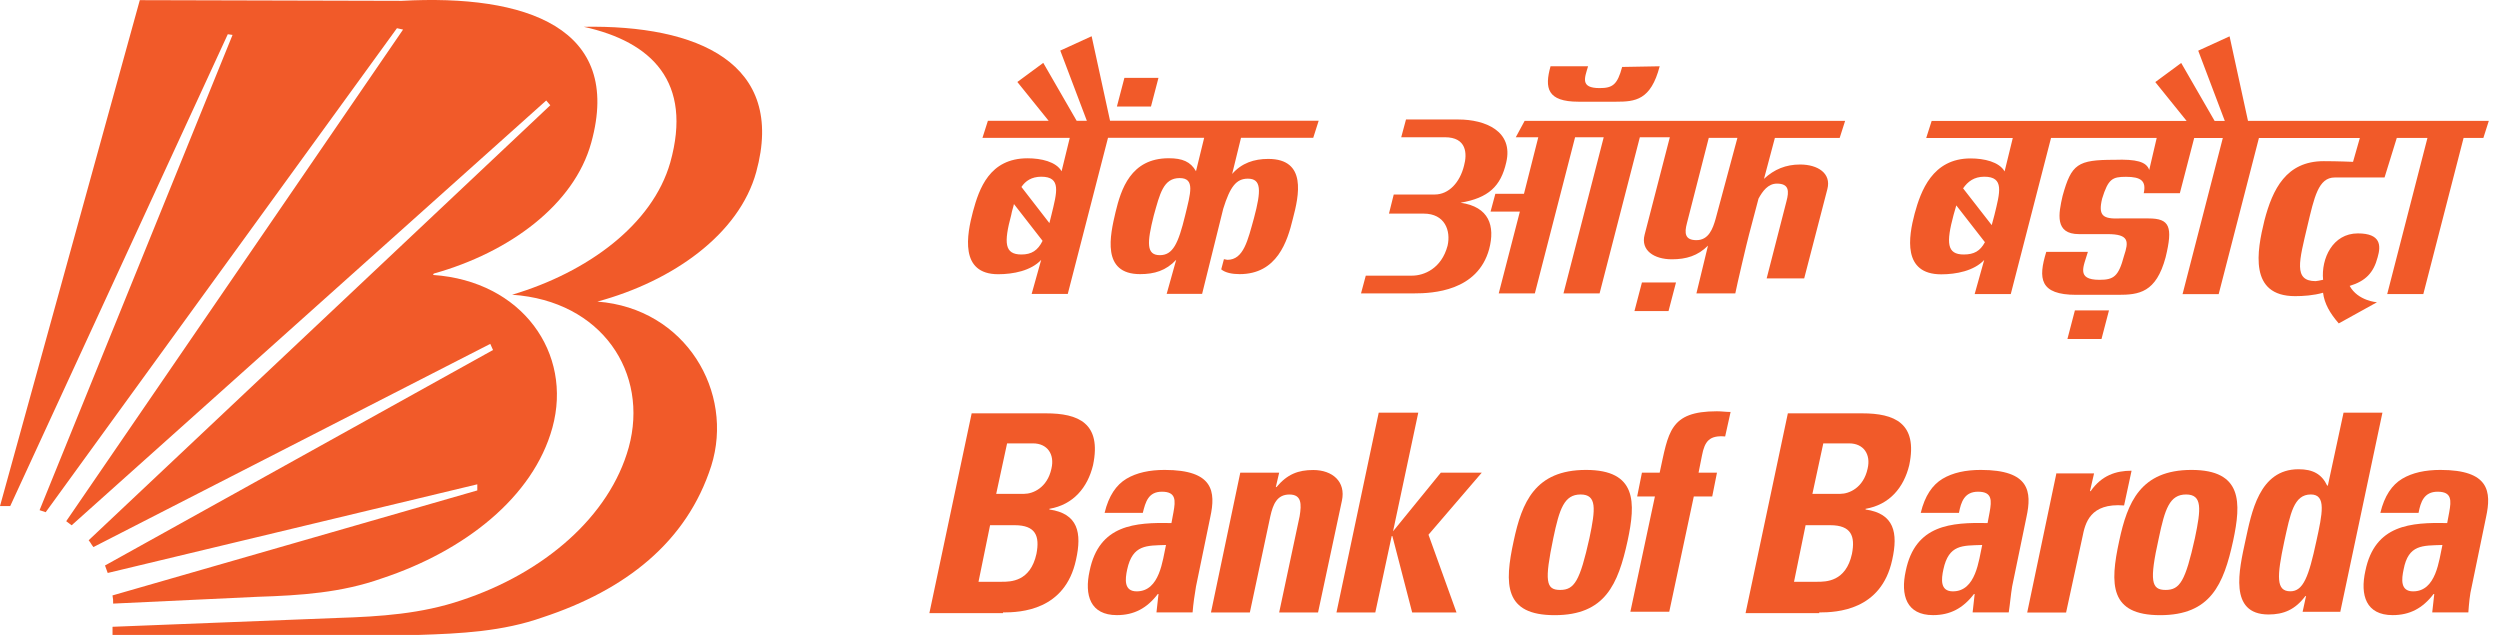
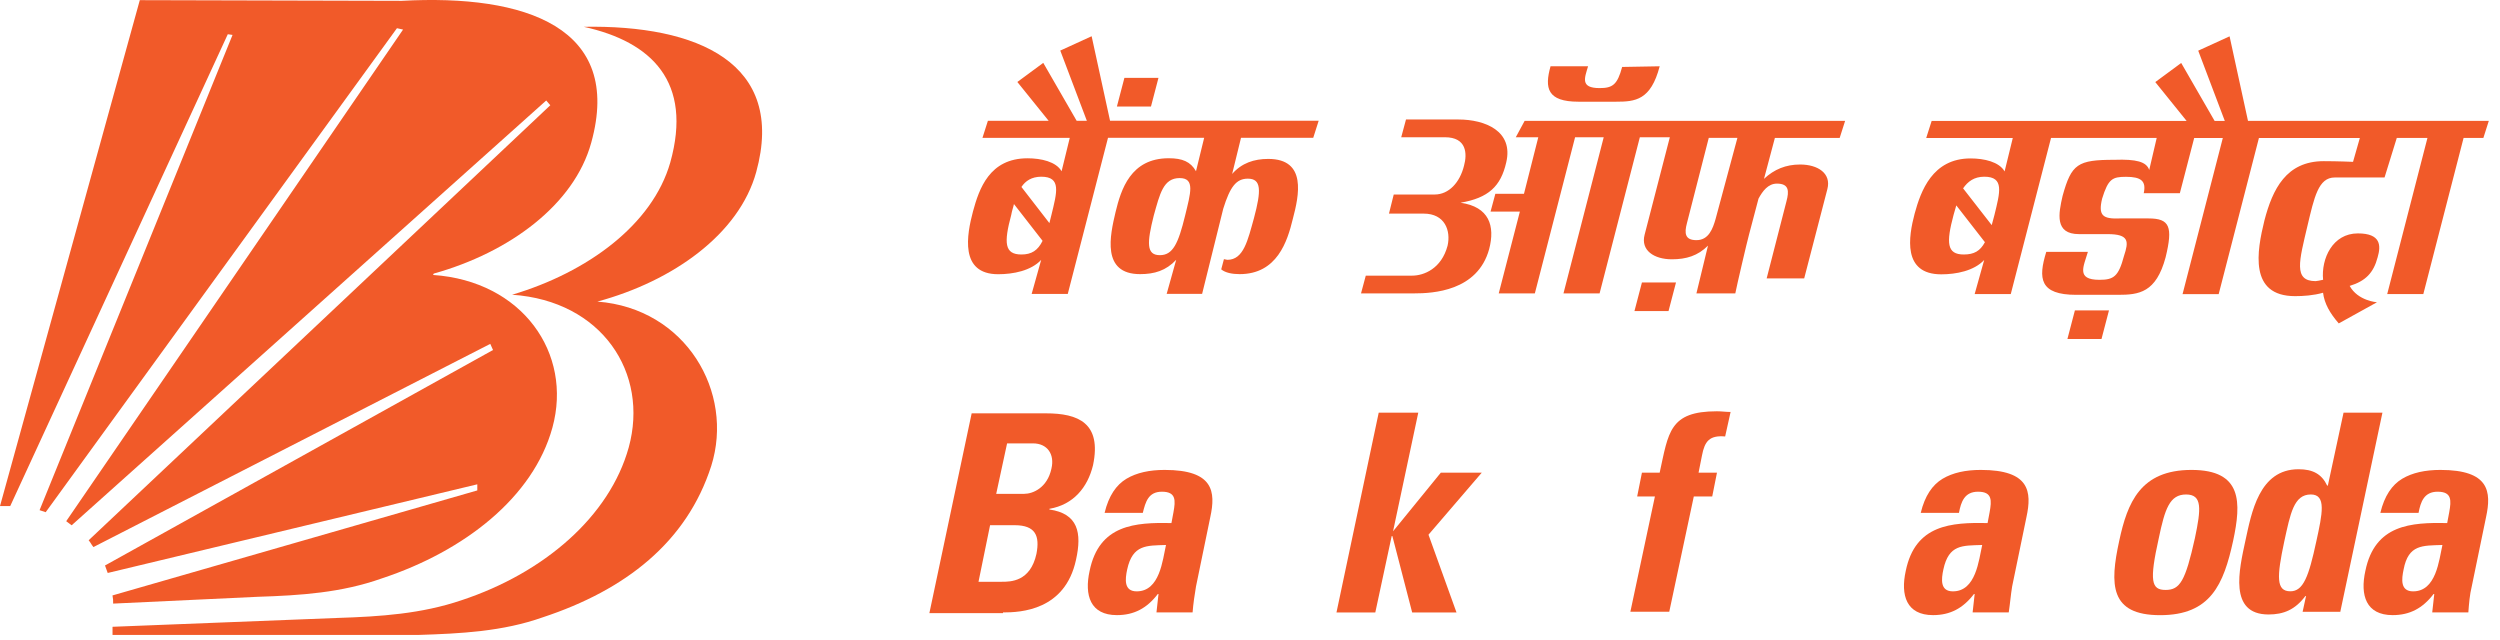
<svg xmlns="http://www.w3.org/2000/svg" width="164" height="42" viewBox="0 0 164 42" fill="none">
  <path d="M108.875 4.348C108.294 6.583 107.264 6.672 106.011 6.672H103.549C101.493 6.672 101.314 5.776 101.716 4.348H104.178C103.954 5.107 103.642 5.779 104.937 5.779C105.788 5.779 106.1 5.556 106.413 4.392L108.875 4.348ZM130.211 15.888L128.333 13.474L128.154 14.099C127.663 15.932 127.708 16.695 128.824 16.695C129.493 16.695 129.898 16.471 130.211 15.888ZM128.779 12.355L130.657 14.768L130.836 14.099C131.193 12.623 131.505 11.592 130.166 11.592C129.493 11.596 129.092 11.908 128.779 12.355ZM140.989 11.149L141.48 9.048H134.548L131.907 19.29H129.538L130.163 17.055C129.493 17.769 128.329 17.996 127.344 17.996C124.793 17.996 125.198 15.534 125.6 14.016C126.002 12.54 126.764 10.393 129.267 10.393C130.163 10.393 131.145 10.617 131.502 11.245L132.038 9.054H126.359L126.716 7.935H143.444L141.387 5.384L143.087 4.131L145.278 7.932H145.947L144.203 3.324L146.26 2.383L147.468 7.929H163.266L162.909 9.048H161.611L158.97 19.29H156.601L159.241 9.048H157.229L156.426 11.643H153.157C152.083 11.643 151.815 12.941 151.368 14.82C150.833 17.099 150.428 18.442 151.904 18.442C151.993 18.442 152.172 18.397 152.395 18.353C152.261 16.966 153.02 15.311 154.675 15.311C156.196 15.311 156.196 16.114 155.973 16.876C155.705 17.906 155.169 18.442 154.139 18.755C154.675 19.74 155.928 19.829 155.928 19.829L153.422 21.216C152.842 20.547 152.481 19.918 152.392 19.204C151.767 19.383 151.094 19.427 150.558 19.427C147.516 19.427 148.052 16.474 148.546 14.462C149.082 12.406 149.978 10.572 152.437 10.572C153.333 10.572 154.359 10.617 154.359 10.617L154.806 9.051H148.186L145.546 19.293H143.176L145.817 9.051H143.939L142.998 12.674H140.629C140.807 11.87 140.45 11.599 139.465 11.599C138.569 11.599 138.301 11.733 137.899 13.031C137.631 14.15 137.944 14.373 139.063 14.329H140.944C142.331 14.329 142.555 14.864 142.064 16.88C141.439 19.204 140.319 19.341 138.932 19.341H136.203C133.789 19.341 133.696 18.267 134.235 16.522H136.965C136.697 17.463 136.161 18.356 137.724 18.356C138.664 18.356 138.977 18.133 139.334 16.79C139.646 15.85 139.691 15.358 138.259 15.358C138.259 15.358 136.961 15.358 136.381 15.358C134.771 15.358 135.039 14.016 135.306 12.852C135.887 10.751 136.292 10.483 138.706 10.483C140.141 10.432 140.81 10.61 140.989 11.149ZM76.088 16.739C76.939 16.739 77.296 15.98 77.743 14.143C78.1 12.667 78.412 11.682 77.386 11.682C76.311 11.682 76.088 12.712 75.686 14.143C75.236 15.932 75.192 16.739 76.088 16.739ZM76.534 19.246C77.159 17.01 77.159 17.01 77.159 17.01L76.534 19.246ZM68.393 15.799L66.515 13.385C66.47 13.608 66.381 13.831 66.337 14.099C65.845 15.932 65.89 16.695 67.006 16.695C67.676 16.695 68.081 16.427 68.393 15.799ZM67.006 12.265L68.84 14.635L68.974 14.099C69.331 12.623 69.643 11.592 68.304 11.592C67.676 11.596 67.274 11.864 67.006 12.265ZM68.795 7.929L66.738 5.378L68.438 4.124L70.629 7.925H71.298L69.554 3.318L71.611 2.377L72.819 7.922H86.505L86.148 9.041H81.41L80.829 11.411C81.454 10.697 82.261 10.425 83.199 10.425C85.75 10.425 85.211 12.839 84.809 14.36C84.452 15.837 83.779 17.983 81.32 17.983C80.829 17.983 80.38 17.893 80.112 17.67L80.29 17.001L80.514 17.045C81.588 17.045 81.856 15.748 82.258 14.316C82.749 12.482 82.749 11.72 81.856 11.72C81.097 11.72 80.692 12.256 80.246 13.688L78.859 19.277H76.534L77.159 17.042C76.49 17.756 75.727 17.983 74.79 17.983C72.239 17.983 72.822 15.432 73.18 13.914C73.537 12.438 74.165 10.381 76.668 10.381C77.564 10.381 78.1 10.604 78.457 11.232L78.993 9.041H72.685L70.045 19.284H67.676L68.301 17.049C67.631 17.763 66.467 17.989 65.482 17.989C62.931 17.989 63.425 15.393 63.827 13.873C64.229 12.396 64.901 10.384 67.405 10.384C68.301 10.384 69.283 10.607 69.64 11.235L70.176 9.045H64.449L64.806 7.925H68.795V7.929ZM92.771 19.246H89.283L89.595 18.082H92.638C93.396 18.082 94.56 17.635 94.962 16.114C95.185 15.129 94.784 14.013 93.396 14.013H91.116L91.429 12.76H94.114C95.055 12.76 95.769 11.956 96.037 10.881C96.26 10.078 96.215 9.003 94.784 9.003H91.92L92.233 7.839H95.676C97.421 7.839 99.299 8.598 98.808 10.658C98.451 12.224 97.644 12.983 95.81 13.299C97.689 13.566 98.09 14.82 97.689 16.341C96.93 19.108 93.98 19.246 92.771 19.246ZM113.974 9.045H112.095L110.664 14.635C110.485 15.304 110.53 15.754 111.289 15.754C112.092 15.754 112.363 14.995 112.542 14.367L113.974 9.045ZM100.016 7.929H121.04L120.683 9.048H116.432L115.718 11.733C116.387 11.108 117.15 10.792 118.087 10.792C119.251 10.792 120.144 11.373 119.876 12.402L118.355 18.263H115.893L117.191 13.209C117.37 12.54 117.37 12.045 116.566 12.045C115.986 12.045 115.625 12.536 115.358 13.031L114.733 15.4C114.599 15.891 113.929 18.755 113.836 19.246H111.285L112.044 16.114C111.375 16.784 110.613 17.01 109.675 17.01C108.511 17.01 107.618 16.43 107.886 15.4L109.541 9.003H107.574L104.933 19.246H102.564L105.204 9.003H103.326L100.686 19.246H98.317L99.704 13.879H97.781L98.094 12.715H99.972L100.912 9.003H99.436L100.016 7.929ZM73.76 5.11H75.995L75.504 6.988H73.269L73.76 5.11ZM107.711 18.528H109.946L109.455 20.406H107.22L107.711 18.528ZM136.113 20.362H138.349L137.858 22.24H135.622L136.113 20.362Z" fill="#F15A29" />
  <path d="M64.949 34.453H66.56C67.947 34.453 68.215 35.167 67.991 36.331C67.59 38.164 66.292 38.164 65.712 38.164H64.19L64.949 34.453ZM66.065 29.086H67.765C68.706 29.086 69.197 29.8 68.974 30.741C68.706 31.994 67.765 32.396 67.185 32.396H65.351L66.065 29.086ZM65.797 40.176C66.961 40.176 69.866 40.042 70.584 36.733C70.986 34.944 70.718 33.691 68.84 33.423V33.378C70.405 33.11 71.346 31.991 71.703 30.515C72.284 27.74 70.718 27.115 68.616 27.115H63.741L60.967 40.221H65.797" fill="#F15A29" />
  <path d="M76.489 35.751C76.266 36.736 76.088 38.793 74.567 38.793C73.715 38.793 73.808 37.989 73.942 37.361C74.299 35.706 75.236 35.795 76.489 35.751ZM79.397 33.914C79.755 32.259 79.621 30.827 76.4 30.827C75.415 30.827 74.567 31.006 73.894 31.407C73.224 31.809 72.73 32.527 72.462 33.643H74.968C75.147 32.929 75.326 32.256 76.222 32.256C77.162 32.256 77.118 32.836 76.98 33.598L76.847 34.312C74.477 34.268 72.105 34.402 71.48 37.444C71.123 39.054 71.524 40.352 73.269 40.352C74.388 40.352 75.236 39.906 75.954 38.965H75.998L75.864 40.173H78.234C78.278 39.593 78.368 39.01 78.457 38.474L79.397 33.914Z" fill="#F15A29" />
-   <path d="M83.913 31.008H81.362L79.439 40.179H81.99L83.333 33.872C83.511 33.068 83.779 32.44 84.586 32.44C85.389 32.44 85.389 33.065 85.255 33.872L83.913 40.179H86.464L88.03 32.845C88.297 31.592 87.405 30.833 86.151 30.833C85.166 30.833 84.452 31.101 83.738 31.952H83.693L83.913 31.008Z" fill="#F15A29" />
  <path d="M90.22 40.176L91.295 35.167H91.34L92.638 40.176H95.546L93.709 35.077L97.201 31.009H94.516L91.384 34.854L93.039 27.07H90.444L87.673 40.176H90.22Z" fill="#F15A29" />
-   <path d="M102.344 38.7C101.403 38.7 101.314 38.12 101.897 35.301C102.299 33.378 102.612 32.438 103.686 32.438C104.761 32.438 104.672 33.378 104.267 35.301C103.639 38.12 103.281 38.7 102.344 38.7ZM101.984 40.355C105.293 40.355 106.145 38.343 106.77 35.48C107.306 32.973 107.395 30.827 104.04 30.827C100.686 30.827 99.834 32.973 99.299 35.48C98.674 38.343 98.674 40.355 101.984 40.355Z" fill="#F15A29" />
  <path d="M113.527 27.025C113.215 27.025 112.947 26.98 112.631 26.98C109.5 26.98 109.455 28.368 108.875 31.005H107.711L107.398 32.57H108.562L106.952 40.131H109.503L111.113 32.57H112.322L112.634 31.005H111.426L111.649 29.885C111.827 28.945 112.14 28.543 113.17 28.632L113.527 27.025Z" fill="#F15A29" />
-   <path d="M118.447 34.453H120.058C121.445 34.453 121.713 35.167 121.489 36.331C121.088 38.164 119.79 38.164 119.209 38.164H117.688L118.447 34.453ZM119.608 29.086H121.308C122.248 29.086 122.739 29.8 122.516 30.741C122.248 31.994 121.308 32.396 120.727 32.396H118.894L119.608 29.086ZM119.34 40.176C120.504 40.176 123.409 40.042 124.127 36.733C124.528 34.944 124.26 33.691 122.382 33.423V33.378C123.948 33.11 124.889 31.991 125.246 30.515C125.826 27.74 124.26 27.115 122.159 27.115H117.283L114.509 40.221H119.34" fill="#F15A29" />
  <path d="M130.032 35.751C129.809 36.736 129.63 38.793 128.109 38.793C127.258 38.793 127.35 37.989 127.484 37.361C127.838 35.706 128.734 35.795 130.032 35.751ZM132.937 33.914C133.294 32.259 133.16 30.827 129.94 30.827C128.954 30.827 128.106 31.006 127.433 31.407C126.764 31.809 126.269 32.527 126.001 33.643H128.508C128.642 32.929 128.865 32.256 129.761 32.256C130.702 32.256 130.657 32.836 130.52 33.598L130.386 34.312C128.017 34.268 125.644 34.402 125.019 37.444C124.662 39.054 125.064 40.352 126.808 40.352C127.928 40.352 128.776 39.906 129.493 38.965H129.538L129.404 40.173H131.773C131.862 39.593 131.907 39.01 131.996 38.474L132.937 33.914Z" fill="#F15A29" />
-   <path d="M134.908 31.009L132.985 40.18H135.536L136.611 35.215C136.789 34.319 137.102 32.979 139.34 33.158L139.831 30.878C138.801 30.878 137.864 31.19 137.146 32.22H137.102L137.37 31.056H134.908" fill="#F15A29" />
  <path d="M142.063 38.7C141.123 38.7 140.989 38.12 141.617 35.301C142.019 33.378 142.331 32.438 143.406 32.438C144.48 32.438 144.391 33.378 143.986 35.301C143.361 38.12 143.004 38.7 142.063 38.7ZM141.706 40.355C145.016 40.355 145.868 38.343 146.493 35.48C147.028 32.973 147.118 30.827 143.763 30.827C140.408 30.827 139.557 32.973 139.021 35.48C138.396 38.343 138.396 40.355 141.706 40.355Z" fill="#F15A29" />
  <path d="M150.249 38.789C149.308 38.789 149.353 37.848 149.847 35.524C150.249 33.69 150.472 32.437 151.591 32.437C152.621 32.437 152.35 33.69 151.948 35.524C151.457 37.807 151.1 38.789 150.249 38.789ZM153.514 40.176L156.288 27.07H153.737L152.707 31.857H152.663C152.306 31.098 151.722 30.782 150.785 30.782C148.189 30.782 147.698 33.646 147.296 35.479C146.894 37.357 146.177 40.31 148.817 40.31C149.802 40.31 150.561 39.998 151.231 39.102H151.276L151.052 40.132H153.514" fill="#F15A29" />
  <path d="M160.223 35.751C160 36.736 159.822 38.793 158.301 38.793C157.449 38.793 157.542 37.989 157.676 37.361C157.988 35.706 158.926 35.795 160.223 35.751ZM163.087 33.914C163.444 32.259 163.31 30.827 160.09 30.827C159.104 30.827 158.256 31.006 157.583 31.407C156.914 31.809 156.419 32.527 156.151 33.643H158.658C158.792 32.929 159.015 32.256 159.911 32.256C160.852 32.256 160.807 32.836 160.67 33.598L160.536 34.312C158.167 34.268 155.794 34.402 155.169 37.444C154.812 39.054 155.214 40.352 156.958 40.352C158.077 40.352 158.926 39.906 159.643 38.965H159.688L159.554 40.173H161.923C161.968 39.593 162.012 39.01 162.146 38.474L163.087 33.914Z" fill="#F15A29" />
  <path d="M27.421 41.653H7.382V41.117L22.143 40.537C24.962 40.447 27.644 40.269 30.284 39.373C35.695 37.584 39.991 33.872 41.244 29.354C42.586 24.478 39.499 19.736 33.594 19.334C38.559 17.858 42.809 14.727 43.97 10.658C45.447 5.38 42.762 2.74 38.291 1.758C45.762 1.624 51.575 4.127 49.608 11.286C48.489 15.355 44.152 18.442 39.187 19.784C45.003 20.231 48.179 25.734 46.658 30.565C45.048 35.575 41.024 38.706 35.609 40.495C32.966 41.43 30.239 41.563 27.421 41.653Z" fill="#F15A29" />
  <path d="M16.907 39.15L7.423 39.596C7.423 39.373 7.423 39.283 7.379 39.06L31.311 32.172V31.771L7.066 37.587C6.977 37.364 6.977 37.319 6.888 37.096L32.341 22.96L32.162 22.558L6.129 35.887C5.95 35.664 5.995 35.664 5.816 35.441L36.1 6.905L35.832 6.592L4.7 34.459C4.566 34.37 4.477 34.28 4.343 34.191L26.441 1.94L26.04 1.85L2.997 33.601L2.596 33.467L15.255 2.29L14.943 2.246L0.67 33.199C0.491 33.199 0.312 33.199 0.134 33.199H0L9.171 0.01L26.349 0.055C34.49 -0.391 40.886 1.799 38.785 9.36C37.666 13.429 33.418 16.56 28.453 17.947L28.409 18.037C34.27 18.438 37.58 23.18 36.237 28.056C34.984 32.619 30.466 36.152 25.054 37.941C22.411 38.882 19.726 39.06 16.907 39.15Z" fill="#F15A29" />
</svg>